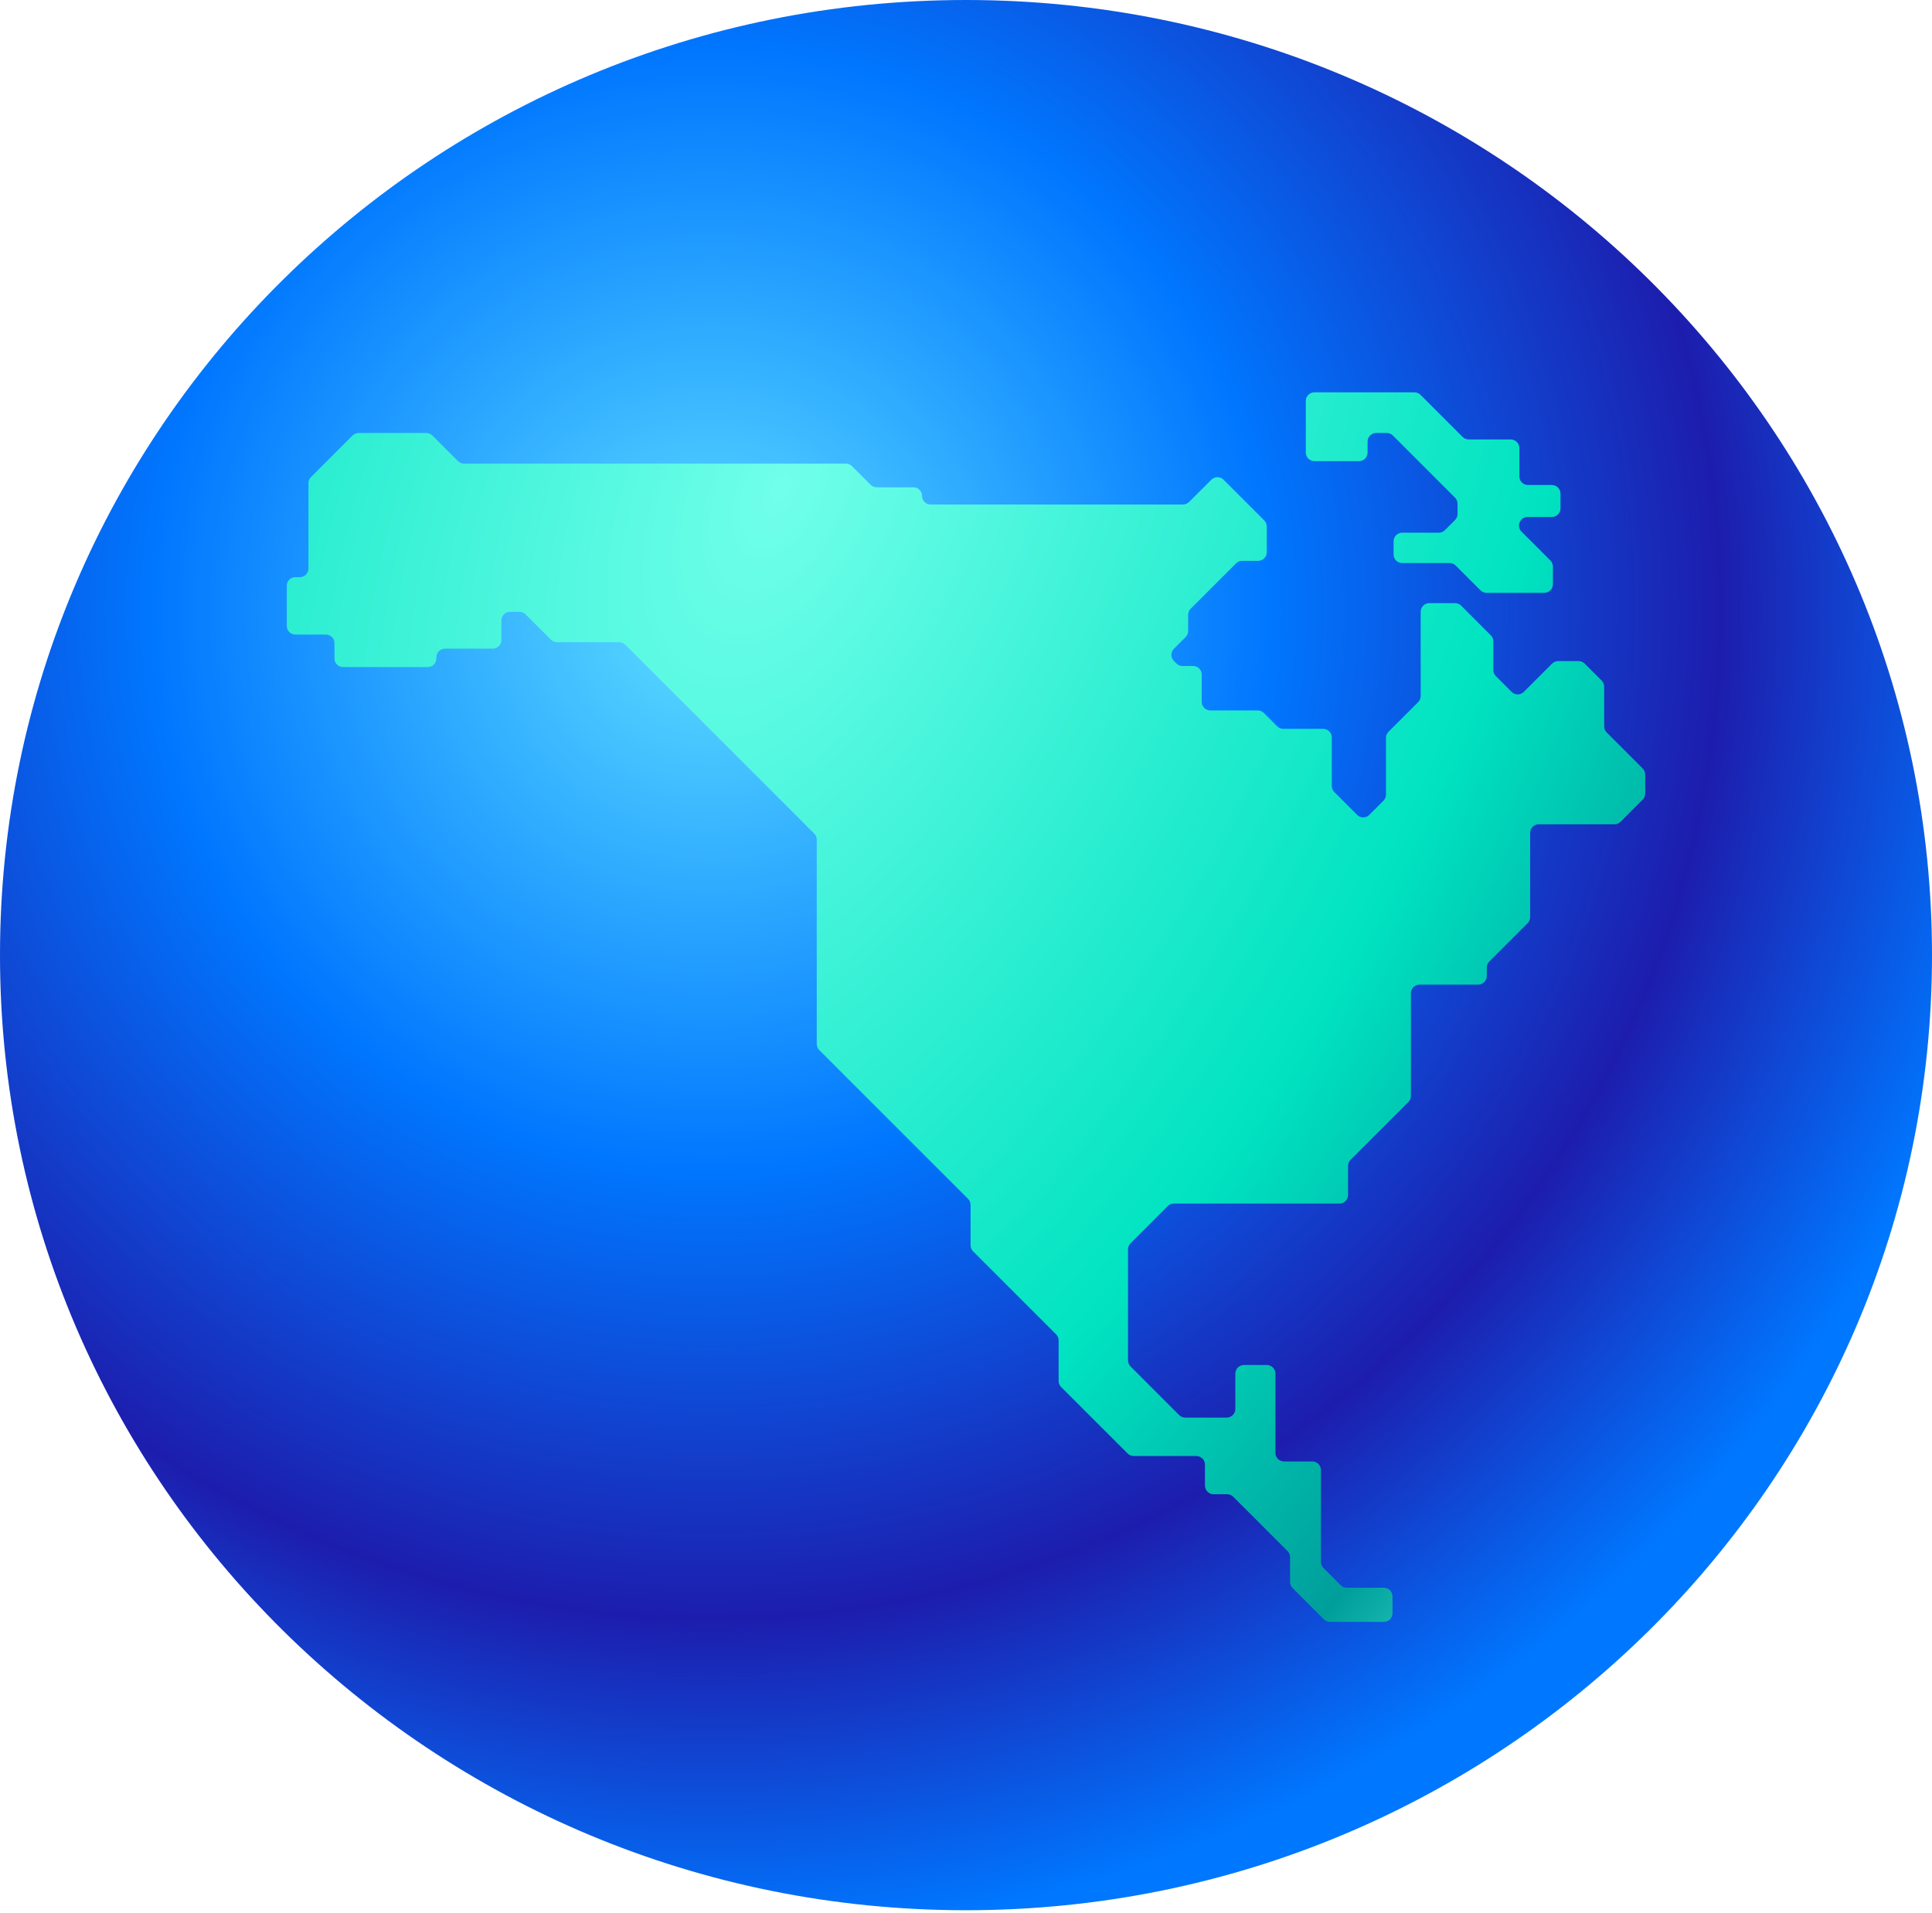
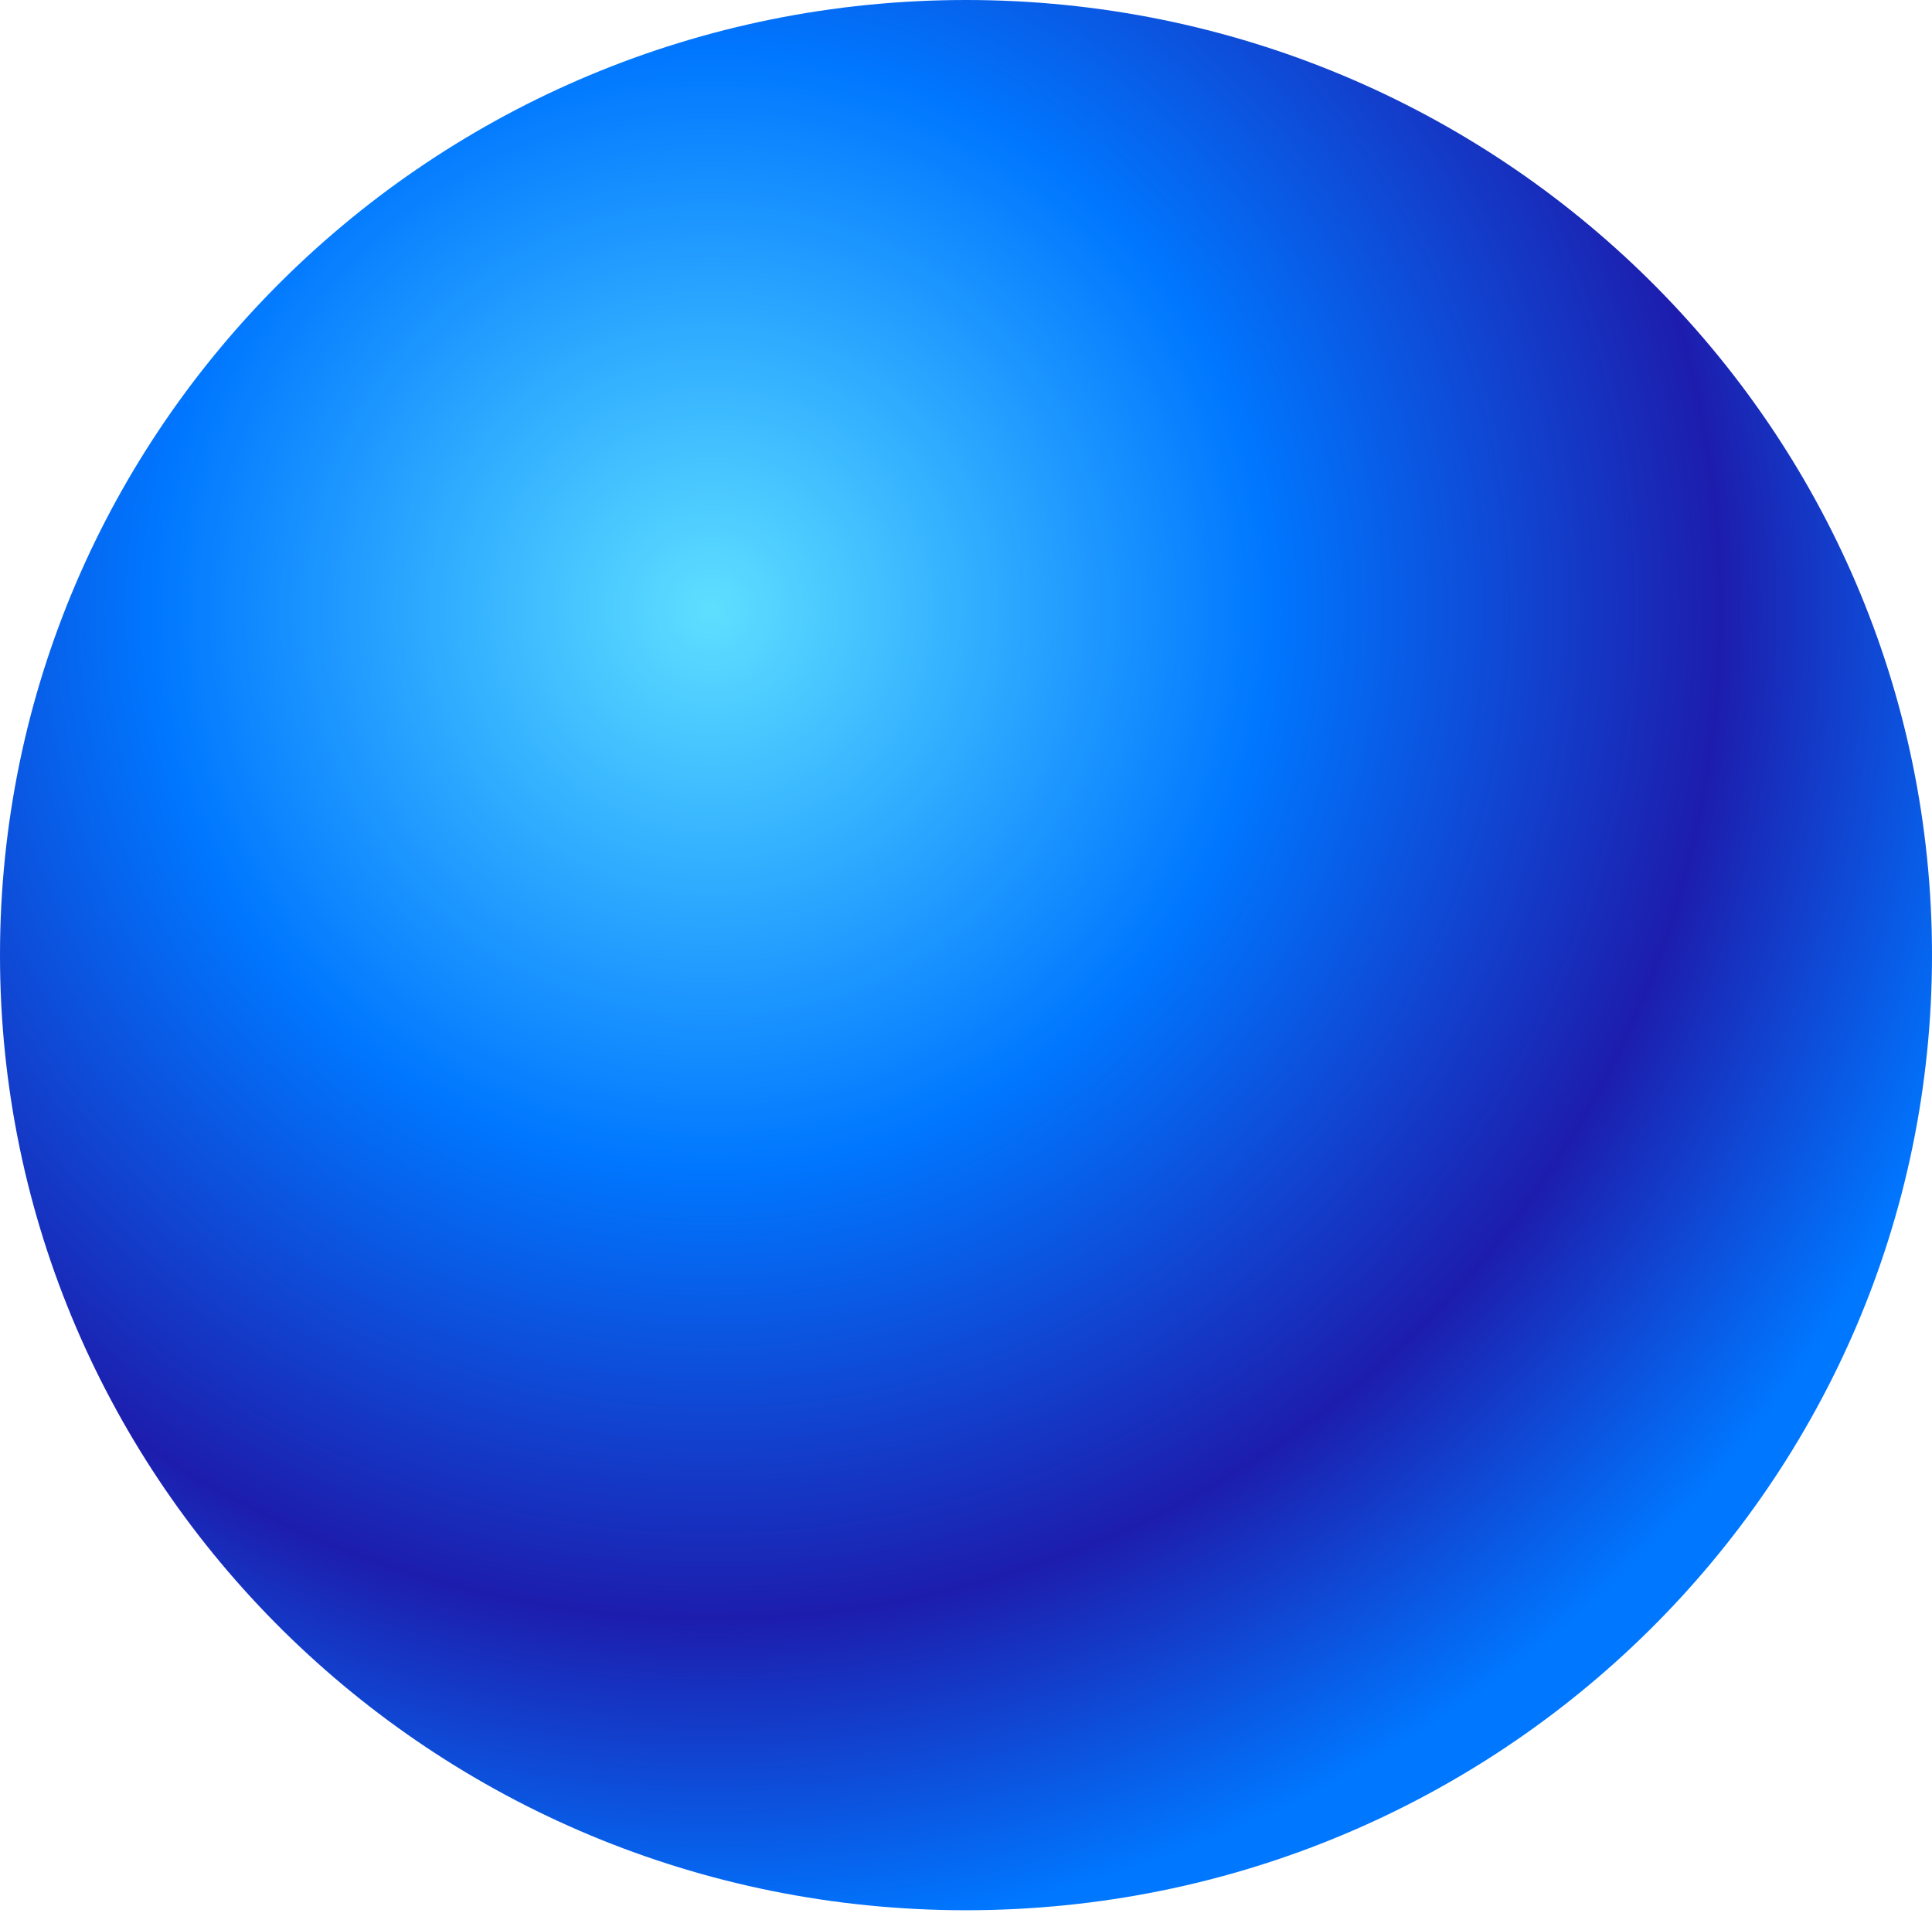
<svg xmlns="http://www.w3.org/2000/svg" width="512" height="507" viewBox="0 0 512 507" fill="none">
  <g clip-path="url(#clip0_416_1874)">
    <path d="M256 506.352C397.385 506.352 512 393.001 512 253.176C512 113.351 397.385 0 256 0C114.615 0 0 113.351 0 253.176C0 393.001 114.615 506.352 256 506.352Z" fill="url(#paint0_radial_416_1874)" />
-     <path d="M82.412 126.457L93.431 115.439C93.858 115.012 94.438 114.771 95.043 114.771H112.977C113.581 114.771 114.162 115.012 114.589 115.439L121.369 122.219C121.796 122.646 122.376 122.887 122.981 122.887H224.157C224.761 122.887 225.342 123.128 225.769 123.555L230.718 128.504C231.145 128.932 231.726 129.172 232.33 129.172H242.069C242.369 129.172 242.665 129.231 242.942 129.345C243.219 129.46 243.47 129.628 243.682 129.84C243.894 130.051 244.062 130.303 244.176 130.579C244.29 130.856 244.349 131.153 244.349 131.452C244.349 131.752 244.407 132.048 244.522 132.325C244.636 132.602 244.804 132.853 245.016 133.065C245.228 133.277 245.479 133.445 245.756 133.559C246.033 133.674 246.329 133.732 246.629 133.732H313.502C314.106 133.732 314.687 133.491 315.114 133.064L321.02 127.158C321.232 126.946 321.484 126.777 321.76 126.663C322.037 126.548 322.334 126.489 322.633 126.489C322.933 126.489 323.23 126.548 323.506 126.663C323.783 126.777 324.035 126.946 324.246 127.158L327.805 130.716L335.037 137.948C335.464 138.375 335.705 138.955 335.705 139.56V146.391C335.705 146.69 335.646 146.987 335.532 147.263C335.417 147.54 335.249 147.792 335.037 148.003C334.826 148.215 334.574 148.383 334.298 148.497C334.021 148.612 333.724 148.671 333.425 148.67H329.18C328.576 148.67 327.996 148.911 327.569 149.338L315.545 161.362C315.118 161.789 314.877 162.369 314.877 162.974V167.262C314.877 167.866 314.636 168.447 314.209 168.874L311.104 171.979C310.892 172.191 310.724 172.442 310.609 172.719C310.494 172.996 310.435 173.292 310.435 173.592C310.435 173.892 310.494 174.188 310.609 174.465C310.724 174.742 310.892 174.993 311.104 175.205L311.767 175.869C312.194 176.296 312.775 176.537 313.379 176.537H316.187C316.486 176.536 316.783 176.595 317.06 176.71C317.336 176.824 317.588 176.992 317.8 177.204C318.011 177.415 318.179 177.667 318.294 177.944C318.408 178.22 318.467 178.517 318.467 178.816V186.035C318.466 186.334 318.525 186.631 318.64 186.908C318.754 187.184 318.922 187.436 319.134 187.648C319.346 187.859 319.597 188.027 319.874 188.142C320.151 188.256 320.447 188.315 320.747 188.315H333.322C333.926 188.315 334.507 188.556 334.934 188.983L338.482 192.53C338.909 192.958 339.489 193.198 340.093 193.198H350.658C350.958 193.198 351.254 193.257 351.531 193.371C351.808 193.486 352.059 193.654 352.271 193.866C352.483 194.077 352.651 194.329 352.765 194.605C352.88 194.882 352.938 195.179 352.938 195.478V208.34C352.938 208.945 353.179 209.525 353.606 209.952L359.657 216.003C359.869 216.215 360.12 216.384 360.397 216.498C360.674 216.613 360.971 216.672 361.27 216.672C361.57 216.672 361.866 216.613 362.143 216.498C362.42 216.384 362.671 216.215 362.883 216.003L366.637 212.25C367.064 211.823 367.305 211.242 367.305 210.638V195.577C367.305 194.972 367.546 194.392 367.973 193.965L375.831 186.107C376.258 185.68 376.499 185.1 376.499 184.495V162.157C376.498 161.857 376.557 161.561 376.672 161.284C376.786 161.007 376.954 160.756 377.166 160.544C377.378 160.332 377.629 160.164 377.906 160.05C378.182 159.935 378.479 159.877 378.778 159.877H385.609C386.214 159.877 386.794 160.118 387.221 160.545L395.079 168.403C395.506 168.83 395.747 169.41 395.747 170.015V177.605C395.747 178.21 395.988 178.79 396.415 179.217L400.598 183.4C400.81 183.612 401.061 183.78 401.338 183.895C401.615 184.01 401.911 184.069 402.211 184.069C402.51 184.069 402.807 184.01 403.084 183.895C403.361 183.78 403.612 183.612 403.824 183.4L411.312 175.912C411.739 175.485 412.319 175.244 412.923 175.244H418.359C418.964 175.244 419.544 175.485 419.971 175.912L424.452 180.393C424.879 180.82 425.12 181.401 425.12 182.005V192.541C425.12 193.146 425.361 193.726 425.788 194.153L435.332 203.698C435.759 204.125 436 204.705 436 205.309V210.351C436 210.955 435.759 211.536 435.332 211.963L429.467 217.828C429.04 218.255 428.46 218.496 427.855 218.496H407.792C407.493 218.495 407.196 218.554 406.919 218.669C406.643 218.783 406.391 218.951 406.179 219.163C405.968 219.375 405.8 219.626 405.685 219.903C405.571 220.179 405.512 220.476 405.512 220.776V243.094C405.512 243.699 405.271 244.279 404.844 244.706L394.685 254.866C394.258 255.293 394.017 255.873 394.017 256.478V258.716C394.017 259.015 393.958 259.312 393.844 259.589C393.729 259.865 393.561 260.117 393.35 260.329C393.138 260.54 392.887 260.708 392.61 260.823C392.333 260.937 392.036 260.996 391.737 260.996H376.192C375.893 260.995 375.596 261.054 375.319 261.169C375.043 261.283 374.791 261.451 374.579 261.663C374.368 261.875 374.2 262.126 374.085 262.403C373.971 262.68 373.912 262.976 373.912 263.276V290.502C373.912 291.107 373.671 291.687 373.244 292.114L357.918 307.44C357.491 307.867 357.25 308.447 357.25 309.052V316.743C357.251 317.043 357.192 317.339 357.077 317.616C356.963 317.893 356.795 318.144 356.583 318.356C356.371 318.568 356.12 318.736 355.843 318.85C355.567 318.965 355.27 319.024 354.97 319.023H311.082C310.477 319.023 309.897 319.264 309.47 319.691L299.602 329.56C299.175 329.987 298.934 330.567 298.934 331.171V360.597C298.934 361.201 299.175 361.782 299.602 362.209L312.486 375.093C312.913 375.52 313.493 375.761 314.098 375.761H325.094C325.393 375.761 325.69 375.702 325.967 375.588C326.243 375.473 326.495 375.305 326.707 375.094C326.918 374.882 327.086 374.631 327.201 374.354C327.315 374.077 327.374 373.78 327.374 373.481V364.108C327.373 363.808 327.432 363.512 327.547 363.235C327.661 362.958 327.829 362.707 328.041 362.495C328.253 362.283 328.504 362.115 328.781 362.001C329.057 361.886 329.354 361.827 329.654 361.828H335.722C336.022 361.827 336.318 361.886 336.595 362.001C336.872 362.115 337.123 362.283 337.335 362.495C337.547 362.707 337.715 362.958 337.829 363.235C337.943 363.512 338.002 363.808 338.002 364.108V385.114C338.002 385.414 338.06 385.711 338.175 385.987C338.289 386.264 338.457 386.515 338.669 386.727C338.881 386.939 339.132 387.107 339.409 387.221C339.686 387.336 339.982 387.395 340.282 387.394H347.787C348.087 387.394 348.383 387.453 348.66 387.567C348.937 387.682 349.188 387.85 349.4 388.061C349.612 388.273 349.779 388.525 349.894 388.801C350.008 389.078 350.067 389.375 350.067 389.674V414.03C350.067 414.634 350.308 415.215 350.735 415.642L355.288 420.195C355.715 420.622 356.295 420.863 356.9 420.863H366.746C367.046 420.862 367.342 420.921 367.619 421.036C367.896 421.15 368.147 421.318 368.359 421.53C368.571 421.742 368.739 421.993 368.853 422.27C368.968 422.546 369.026 422.843 369.026 423.142V427.632C369.026 427.932 368.968 428.228 368.853 428.505C368.739 428.782 368.571 429.033 368.359 429.245C368.147 429.457 367.896 429.624 367.619 429.739C367.342 429.853 367.046 429.912 366.746 429.912H352.447C351.843 429.912 351.263 429.671 350.836 429.244L342.546 420.955C342.119 420.527 341.879 419.947 341.878 419.343V412.757C341.878 412.153 341.637 411.572 341.21 411.145L326.817 396.752C326.39 396.325 325.81 396.085 325.206 396.084H321.607C321.308 396.085 321.011 396.026 320.734 395.911C320.458 395.797 320.206 395.629 319.995 395.417C319.783 395.206 319.615 394.954 319.5 394.677C319.386 394.401 319.327 394.104 319.327 393.805V388.238C319.328 387.938 319.269 387.641 319.154 387.365C319.04 387.088 318.872 386.837 318.66 386.625C318.449 386.413 318.197 386.245 317.92 386.131C317.644 386.016 317.347 385.957 317.048 385.958H300.449C299.845 385.958 299.264 385.717 298.837 385.29L281.212 367.664C280.784 367.237 280.544 366.657 280.544 366.052V355.301C280.544 354.697 280.303 354.117 279.876 353.69L257.879 331.693C257.452 331.265 257.211 330.685 257.211 330.081V319.391C257.211 318.787 256.97 318.206 256.543 317.779L217.116 278.352C216.688 277.924 216.448 277.345 216.448 276.74V222.576C216.448 221.971 216.207 221.391 215.78 220.964L165.711 170.902C165.283 170.474 164.704 170.234 164.099 170.234H147.617C147.012 170.234 146.432 169.993 146.005 169.566L139.288 162.849C138.86 162.421 138.281 162.181 137.676 162.181H135.164C134.865 162.181 134.568 162.239 134.291 162.354C134.015 162.468 133.763 162.636 133.551 162.848C133.34 163.06 133.172 163.311 133.057 163.588C132.943 163.865 132.884 164.161 132.884 164.461V169.66C132.885 169.959 132.826 170.256 132.711 170.533C132.597 170.809 132.429 171.061 132.217 171.273C132.005 171.484 131.754 171.652 131.477 171.767C131.201 171.881 130.904 171.94 130.604 171.94H117.928C117.629 171.939 117.332 171.998 117.056 172.113C116.779 172.227 116.527 172.395 116.316 172.607C116.104 172.819 115.936 173.07 115.822 173.347C115.707 173.623 115.648 173.92 115.649 174.219V174.544C115.649 174.843 115.59 175.14 115.476 175.416C115.361 175.693 115.193 175.945 114.982 176.156C114.77 176.368 114.518 176.536 114.242 176.65C113.965 176.765 113.668 176.824 113.369 176.823H90.921C90.621 176.824 90.325 176.765 90.048 176.65C89.771 176.536 89.52 176.368 89.308 176.156C89.096 175.945 88.928 175.693 88.814 175.416C88.699 175.14 88.641 174.843 88.641 174.544V170.485C88.641 170.186 88.582 169.889 88.468 169.613C88.353 169.336 88.186 169.084 87.974 168.873C87.762 168.661 87.511 168.493 87.234 168.379C86.957 168.264 86.661 168.205 86.361 168.206H78.28C77.98 168.206 77.684 168.147 77.407 168.033C77.13 167.918 76.879 167.75 76.667 167.539C76.455 167.327 76.287 167.075 76.173 166.799C76.058 166.522 76 166.225 76 165.926V155.26C76 154.961 76.058 154.664 76.173 154.387C76.287 154.111 76.455 153.859 76.667 153.648C76.879 153.436 77.13 153.268 77.407 153.153C77.684 153.039 77.98 152.98 78.28 152.98H79.465C79.764 152.981 80.061 152.922 80.338 152.807C80.614 152.693 80.866 152.525 81.077 152.313C81.289 152.102 81.457 151.85 81.572 151.573C81.686 151.297 81.745 151 81.745 150.701V128.071C81.745 127.466 81.985 126.886 82.412 126.457ZM348.328 122.241H360.143C360.443 122.241 360.739 122.182 361.016 122.068C361.293 121.953 361.544 121.786 361.756 121.574C361.968 121.362 362.136 121.111 362.25 120.834C362.365 120.557 362.423 120.261 362.423 119.961V117.053C362.423 116.753 362.482 116.457 362.596 116.18C362.711 115.903 362.879 115.652 363.09 115.44C363.302 115.228 363.554 115.06 363.83 114.946C364.107 114.831 364.404 114.773 364.703 114.773H367.511C368.115 114.773 368.695 115.014 369.123 115.441L385.598 131.917C386.025 132.344 386.266 132.924 386.266 133.528V136.235C386.266 136.84 386.025 137.42 385.598 137.847L382.911 140.534C382.484 140.961 381.904 141.202 381.299 141.202H371.595C371.296 141.202 370.999 141.261 370.722 141.375C370.446 141.49 370.194 141.658 369.982 141.869C369.771 142.081 369.603 142.333 369.488 142.609C369.374 142.886 369.315 143.183 369.315 143.482V146.967C369.315 147.266 369.374 147.563 369.488 147.839C369.603 148.116 369.771 148.368 369.982 148.579C370.194 148.791 370.446 148.959 370.722 149.073C370.999 149.188 371.296 149.247 371.595 149.246H384.17C384.775 149.246 385.355 149.487 385.782 149.914L392.346 156.478C392.773 156.905 393.353 157.146 393.958 157.146H409.262C409.561 157.146 409.858 157.087 410.135 156.973C410.411 156.858 410.663 156.691 410.874 156.479C411.086 156.267 411.254 156.016 411.369 155.739C411.483 155.462 411.542 155.166 411.542 154.866V150.19C411.542 149.586 411.301 149.005 410.874 148.578L403.224 140.929C401.787 139.492 402.805 137.037 404.836 137.037H411.27C411.569 137.037 411.866 136.978 412.143 136.864C412.42 136.749 412.671 136.582 412.883 136.37C413.095 136.158 413.262 135.907 413.377 135.63C413.491 135.353 413.55 135.057 413.55 134.757V130.841C413.55 130.542 413.491 130.245 413.377 129.968C413.262 129.692 413.095 129.44 412.883 129.228C412.671 129.017 412.42 128.849 412.143 128.734C411.866 128.62 411.569 128.561 411.27 128.561H404.925C404.626 128.562 404.329 128.503 404.053 128.388C403.776 128.274 403.524 128.106 403.313 127.894C403.101 127.683 402.933 127.431 402.819 127.154C402.704 126.878 402.645 126.581 402.646 126.282V118.776C402.646 118.477 402.587 118.18 402.473 117.903C402.358 117.627 402.19 117.375 401.978 117.164C401.767 116.952 401.515 116.784 401.239 116.669C400.962 116.555 400.665 116.496 400.366 116.496H389.227C388.623 116.496 388.042 116.256 387.615 115.828L376.455 104.668C376.027 104.241 375.448 104 374.843 104H348.335C348.035 104 347.739 104.058 347.462 104.173C347.185 104.287 346.934 104.455 346.722 104.667C346.51 104.879 346.342 105.13 346.228 105.407C346.113 105.684 346.054 105.98 346.055 106.28V119.961C346.053 120.26 346.111 120.557 346.225 120.834C346.338 121.111 346.506 121.362 346.717 121.574C346.928 121.786 347.179 121.954 347.456 122.068C347.732 122.183 348.029 122.241 348.328 122.241Z" fill="url(#paint1_radial_416_1874)" />
  </g>
  <defs>
    <radialGradient id="paint0_radial_416_1874" cx="0" cy="0" r="1" gradientUnits="userSpaceOnUse" gradientTransform="translate(188.585 160.665) rotate(5.147) scale(356.345 352.411)">
      <stop stop-color="#5EDFFF" />
      <stop offset="0.42" stop-color="#0077FF" />
      <stop offset="0.76" stop-color="#1D1DAD" />
      <stop offset="1" stop-color="#0077FF" />
    </radialGradient>
    <radialGradient id="paint1_radial_416_1874" cx="0" cy="0" r="1" gradientUnits="userSpaceOnUse" gradientTransform="translate(205.948 131.499) rotate(23.586) scale(338.533 604.602)">
      <stop stop-color="#70FFEA" />
      <stop offset="0.559" stop-color="#00E3C1" />
      <stop offset="0.82" stop-color="#009E9B" />
      <stop offset="1" stop-color="#52FFE5" />
    </radialGradient>
    <clipPath id="clip0_416_1874">
      <rect width="512" height="506.352" fill="white" />
    </clipPath>
  </defs>
</svg>